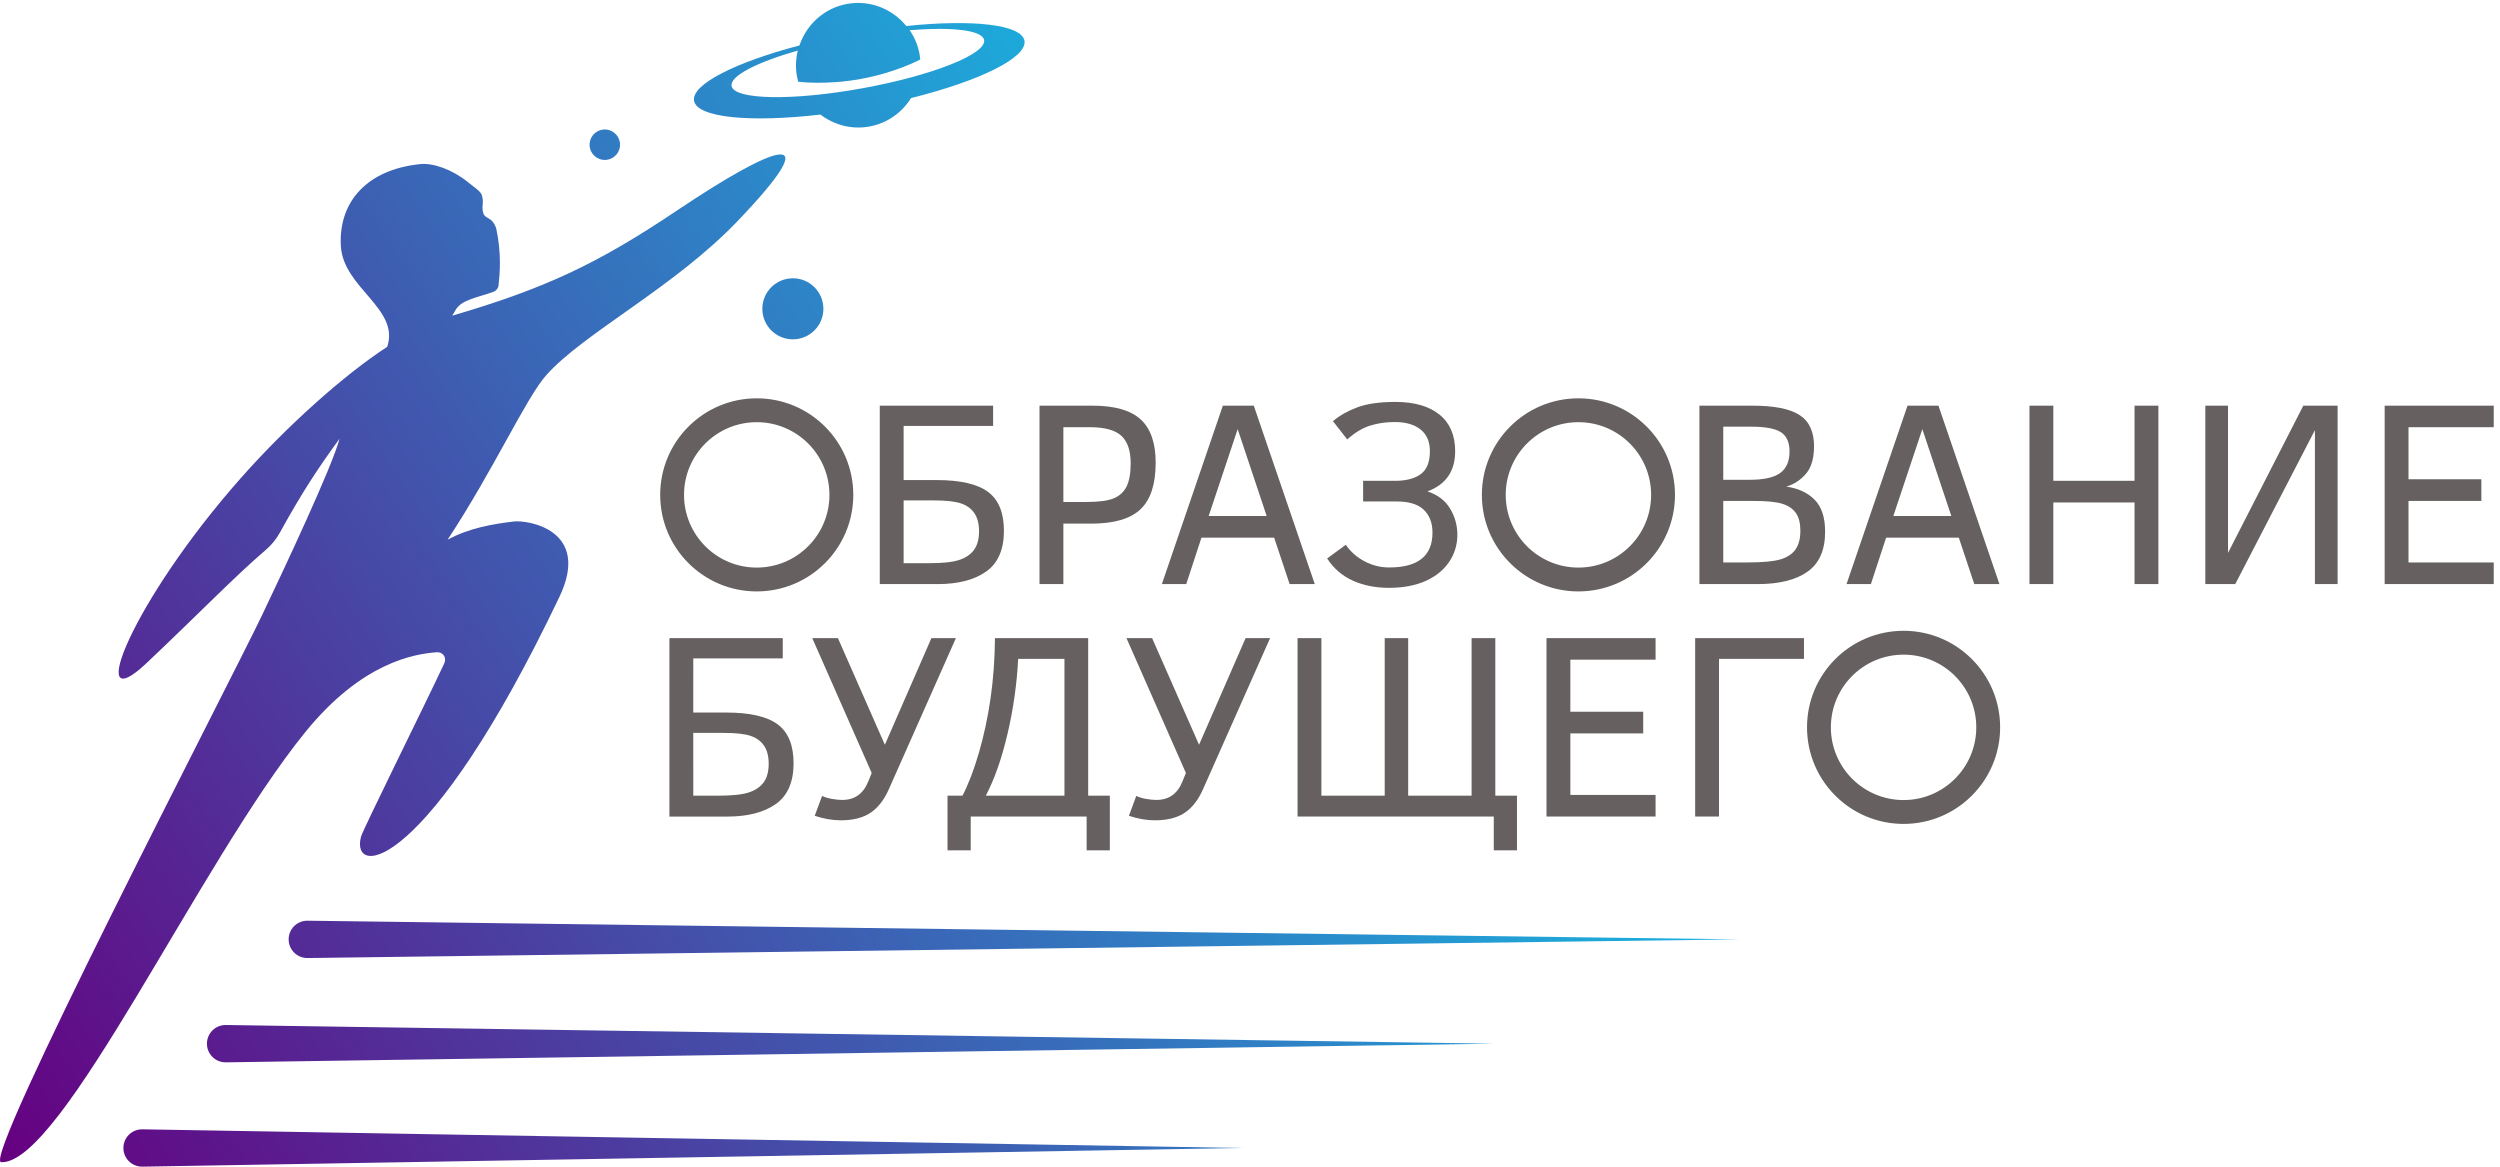
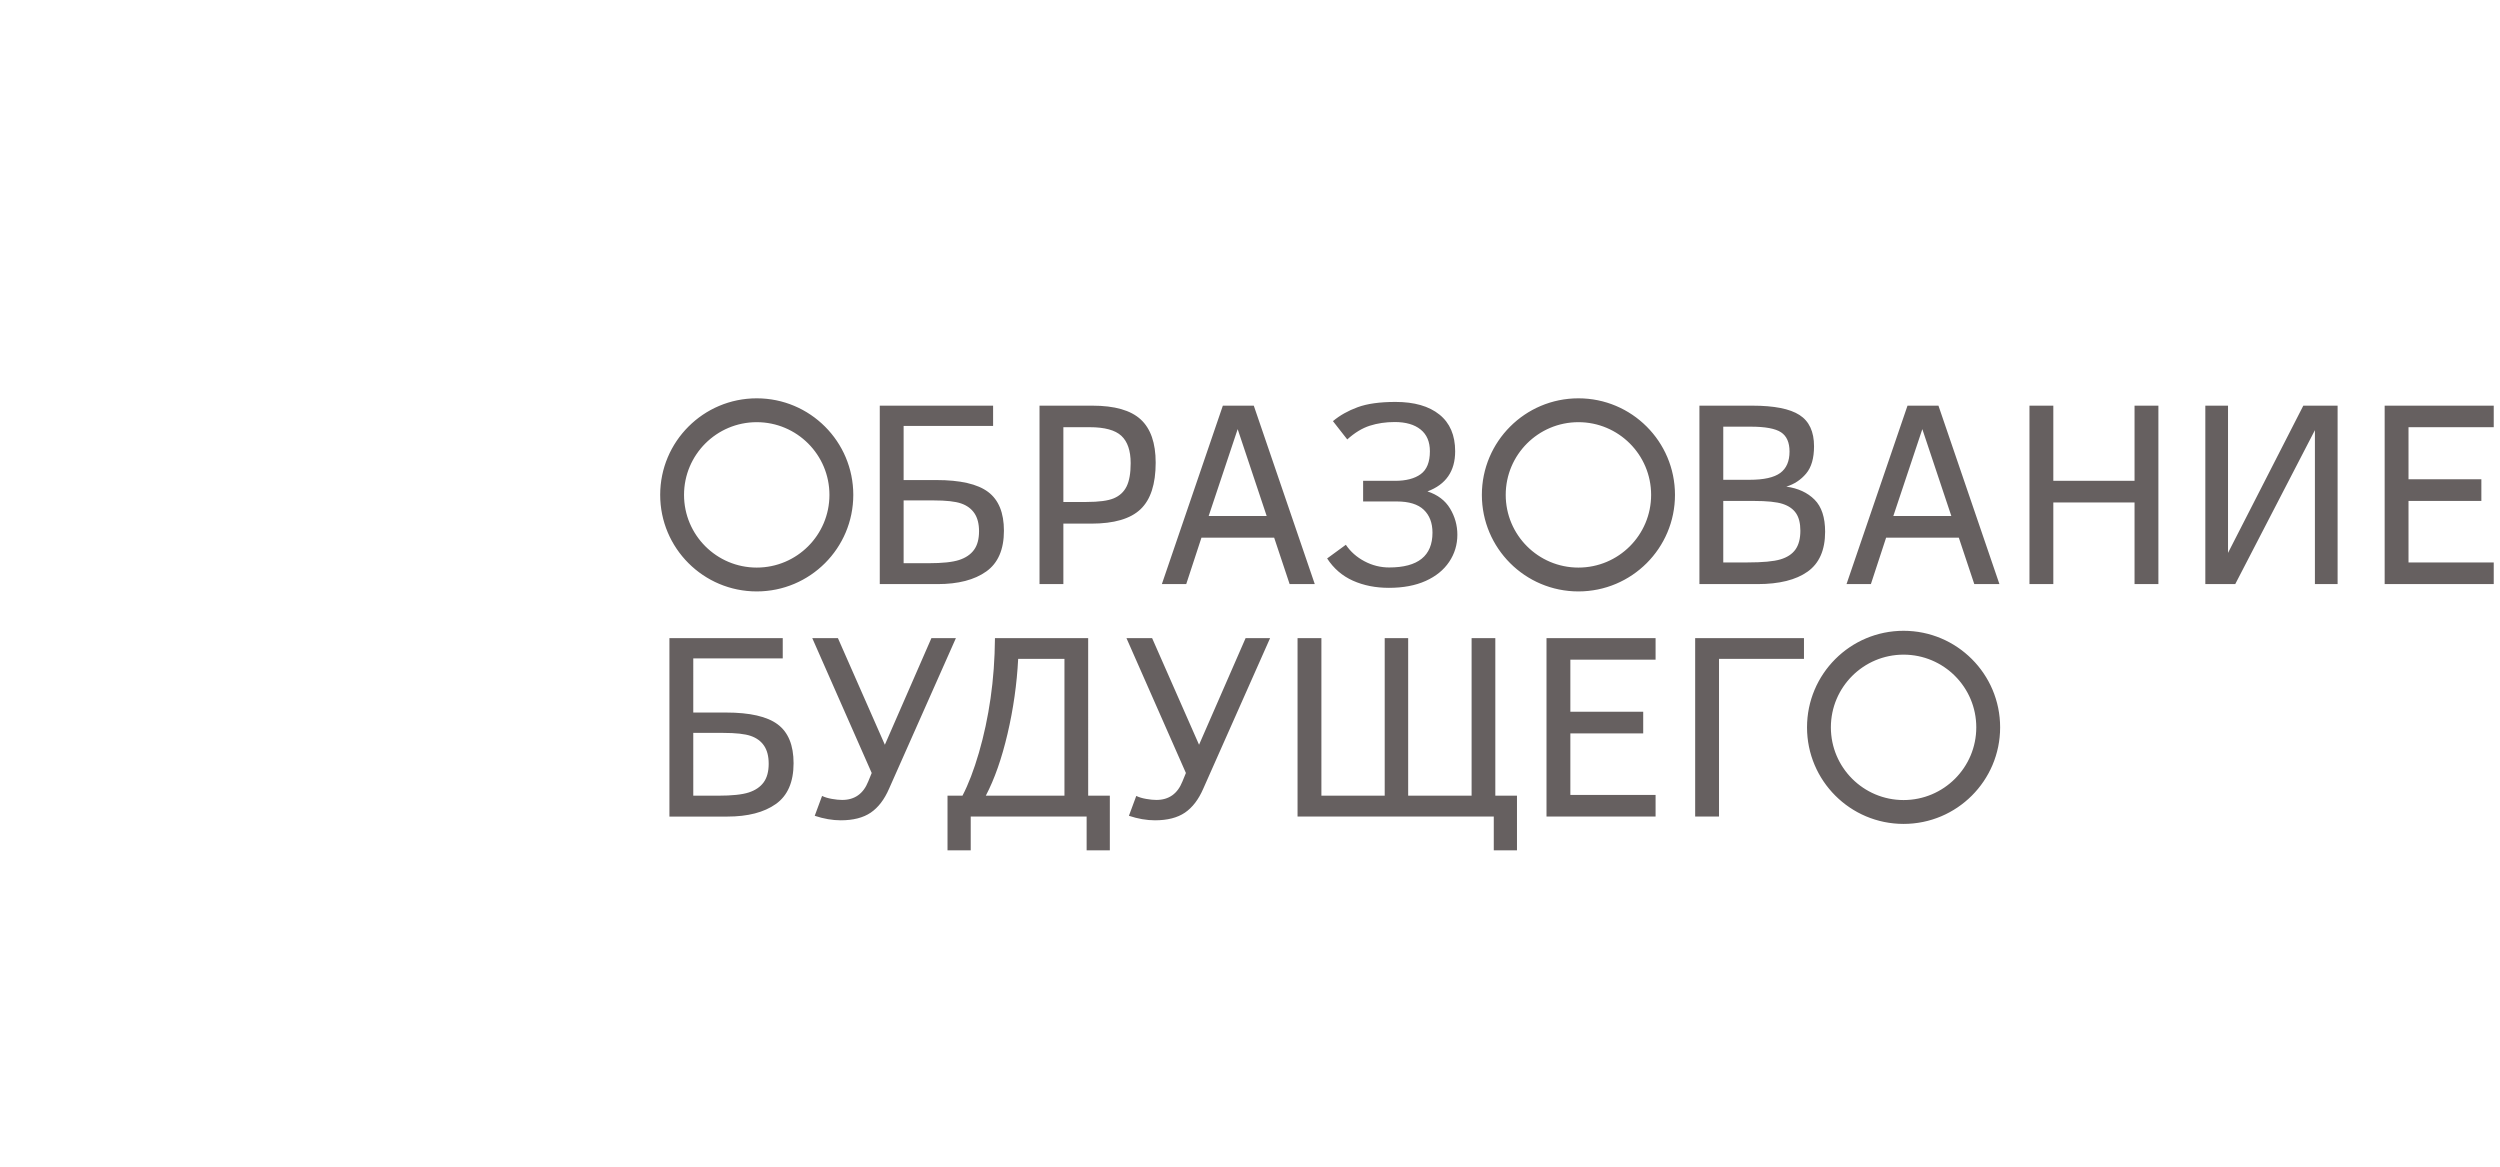
<svg xmlns="http://www.w3.org/2000/svg" xmlns:ns1="http://sodipodi.sourceforge.net/DTD/sodipodi-0.dtd" xmlns:ns2="http://www.inkscape.org/namespaces/inkscape" xmlns:xlink="http://www.w3.org/1999/xlink" viewBox="0 0 752.493 351.16" height="351.16" width="752.493" xml:space="preserve" id="svg2" version="1.1" ns1:docname="Logo_Obrazovanie_buduschego-_2_.svg" ns2:version="0.92.2 (5c3e80d, 2017-08-06)">
  <defs id="defs6">
    <linearGradient ns2:collect="always" id="linearGradient878">
      <stop style="stop-color:#660080;stop-opacity:1" offset="0" id="stop874" />
      <stop style="stop-color:#00eeff;stop-opacity:1" offset="1" id="stop876" />
    </linearGradient>
    <clipPath id="clipPath20">
-       <path id="path18" d="M 0,2633.69 V 0 h 5643.66 v 2633.69 z" />
+       <path id="path18" d="M 0,2633.69 h 5643.66 v 2633.69 z" />
    </clipPath>
    <linearGradient ns2:collect="always" xlink:href="#linearGradient878" id="linearGradient880" x1="2.641" y1="10.059" x2="3915.14" y2="2622.562" gradientUnits="userSpaceOnUse" />
  </defs>
  <g id="g14" transform="matrix(0.133,0,0,-0.133,0,351.16)">
    <g id="g917">
-       <path id="path22" style="fill:url(#linearGradient880);fill-opacity:1;fill-rule:nonzero;stroke:none" d="m 1863.1,1948.38 c 3.85,-37.95 -23.81,-71.84 -61.77,-75.7 -37.96,-3.84 -71.85,23.82 -75.69,61.77 -3.85,37.97 23.81,71.85 61.77,75.71 37.96,3.84 71.85,-23.82 75.69,-61.78 z m 88.74,492.15 c -157.81,-28.72 -290.42,-26.39 -296.17,5.2 -4.08,22.47 57.32,53.68 149.84,80.17 -4.54,-18.62 -5.54,-38.38 -1.89,-58.46 0.74,-4.09 1.74,-8.08 2.82,-12.02 0,0 60.98,-8.48 141.57,6.18 80.59,14.67 134.66,44.09 134.66,44.09 -0.38,4.07 -0.84,8.15 -1.59,12.24 -3.66,20.07 -11.56,38.22 -22.36,54.05 95.92,7.79 164.38,0.22 168.46,-22.26 5.75,-31.58 -117.52,-80.47 -275.34,-109.19 z m 99.28,140.89 c -31.41,38.43 -81.73,59.51 -134.01,50 -52.3,-9.51 -91.96,-46.97 -107.82,-94.01 -145,-38.03 -245.22,-88.47 -238.54,-125.25 6.97,-38.3 127.63,-49.64 286.03,-31.14 30.46,-23.33 70.08,-34.48 110.82,-27.06 40.71,7.41 73.88,31.8 94.18,64.37 154.75,38.49 263.69,91.6 256.71,129.9 -6.69,36.77 -118.26,48.68 -267.37,33.19 z M 2.641,10.059 C -43.02,11.859 517.922,1090.77 593.051,1248.05 c 52.086,109.04 159.082,337.06 175.398,399.46 -49.961,-68.85 -83.328,-119 -135.351,-213.11 -8.106,-14.68 -18.996,-27.9 -31.961,-38.95 -67.672,-57.59 -151.574,-144.46 -269.582,-255.92 -141.95,-134.06 -32.992,140.4 213.953,419.38 103.086,116.45 231.941,232.2 330.844,296.55 28.793,87.05 -99.989,132.77 -105.004,228.6 -5.262,100.44 60.164,172.61 179.558,184.84 29.403,3.01 72.294,-11.99 107.514,-40.38 17.35,-13.99 29.34,-21.25 32.02,-30.01 5.23,-17.11 -0.65,-22.11 2.48,-37.39 3.98,-19.39 19.1,-7.58 30.04,-37.4 12.35,-57.04 8.18,-103.16 5.29,-129.53 -0.71,-6.38 -5.36,-12.01 -11.63,-14.35 -33.02,-12.32 -72.79,-17.36 -85.67,-41.37 -2.35,-4.4 -5.08,-8.5 -7.7,-12.69 208.26,61.06 327.36,116.28 507.75,237.36 229.51,154.09 345.94,193.77 138.29,-23.19 -144.25,-150.71 -347.56,-253.02 -432.7,-348.32 -45.97,-51.46 -117.95,-212.25 -223.6,-372.8 47.73,26.14 102.07,35.61 149.74,41.23 31.54,3.73 175.86,-18.73 103.27,-170.72 C 967.797,664.941 792.051,651.301 817.004,746.73 c 4.246,16.231 146.894,303.12 188.496,392.4 5.99,12.87 -2.96,26.04 -16.875,25.02 C 938.387,1160.51 819.641,1141.94 690.988,983.539 452.523,689.891 139.457,4.66 2.641,10.059 Z M 1372.23,2278.5 c 18.94,1.92 32.75,18.84 30.83,37.77 -1.92,18.94 -18.84,32.75 -37.78,30.83 -18.95,-1.92 -32.74,-18.83 -30.82,-37.77 1.91,-18.95 18.82,-32.74 37.77,-30.83 z M 696.039,556.621 c -0.305,0 -0.801,0 -1.101,0 -23.336,-0.301 -42.004,-19.461 -41.704,-42.789 0.305,-23.344 19.469,-42.004 42.805,-41.703 L 3937.8,514.379 Z M 511.199,320.57 c -0.351,0 -0.894,0 -1.246,0 -23.328,-0.34 -41.973,-19.539 -41.625,-42.871 0.344,-23.34 19.535,-41.98 42.871,-41.629 L 3381.34,278.309 Z M 2810.9,42.262 322.238,0.012 C 298.902,-0.391 279.668,18.199 279.273,41.539 c -0.394,23.332 18.196,42.57 41.536,42.961 0.414,0.012 1.015,0.012 1.429,0 L 2810.9,42.262" ns2:connector-curvature="0" />
      <path id="path24" style="fill:#666060;fill-opacity:1;fill-rule:nonzero;stroke:none" d="m 5396.82,1318.41 v 403.82 h 246.85 v -48.73 h -192.88 v -117.87 h 164.87 v -49.02 h -164.87 v -139.18 h 192.88 v -49.02 z m -405.87,0 v 403.82 h 51.36 v -333.21 l 170.39,333.21 h 77.62 v -403.82 h -51.36 v 348.39 l -180.31,-348.39 z m -160.19,0 v 184.7 h -183.82 v -184.7 h -53.98 v 403.82 h 53.98 v -170.11 h 183.82 v 170.11 h 53.98 v -403.82 z m -545.91,154.06 h 131.3 l -65.65,196.66 z m -105.92,-154.06 138.01,403.82 h 70.03 l 138.01,-403.82 h -56.9 l -35.01,105.04 h -164.56 l -34.43,-105.04 z m -104.46,120.8 c 0,16.73 -3.27,29.9 -9.78,39.54 -6.51,9.62 -16.58,16.67 -30.2,21.14 -13.62,4.48 -35.59,6.72 -65.93,6.72 h -68.58 v -139.18 h 54.86 c 34.23,0 59.04,2.28 74.4,6.86 15.36,4.57 26.75,12.05 34.14,22.46 7.39,10.4 11.09,24.56 11.09,42.46 z m -24.52,179.16 c 0,20.61 -6.41,35.15 -19.24,43.61 -12.85,8.47 -35.71,12.7 -68.58,12.7 h -62.15 v -120.22 h 59.52 c 32.3,0 55.44,5.16 69.46,15.46 13.99,10.31 20.99,26.46 20.99,48.45 z m 80.54,-181.5 c 0,-41.43 -13.23,-71.54 -39.68,-90.3 -26.45,-18.77 -64.2,-28.16 -113.21,-28.16 h -131.59 v 403.82 h 119.63 c 49.4,0 85.05,-7.05 106.93,-21.15 21.89,-14.11 32.83,-37.69 32.83,-70.76 0,-27.04 -5.98,-47.66 -17.95,-61.85 -11.96,-14.21 -26.89,-24.03 -44.79,-29.47 26.65,-3.71 47.96,-13.53 63.91,-29.47 15.94,-15.95 23.92,-40.17 23.92,-72.66 z M 3045.82,1407.4 c 10.51,-15.56 24.55,-28.01 42.17,-37.34 17.59,-9.34 36.22,-14.01 55.87,-14.01 65.36,0 98.04,26.26 98.04,78.78 0,21.98 -6.57,39.24 -19.7,51.79 -13.12,12.55 -33.6,18.82 -61.42,18.82 h -75.86 v 46.68 h 72.07 c 25.09,0 44.54,5.06 58.35,15.18 13.81,10.11 20.72,27.32 20.72,51.65 0,21.58 -6.99,38.02 -21.01,49.3 -14,11.29 -33.55,16.93 -58.65,16.93 -20.23,0 -38.99,-2.78 -56.31,-8.31 -17.31,-5.55 -34.33,-15.91 -51.05,-31.08 l -32.4,41.43 c 15.56,13.03 34.19,23.53 55.88,31.51 21.68,7.98 50.24,11.97 85.64,11.97 42.59,0 75.76,-9.54 99.49,-28.59 23.73,-19.07 35.59,-46.8 35.59,-83.16 0,-44.94 -20.9,-75.19 -62.72,-90.75 23.14,-7.59 40.22,-20.52 51.2,-38.8 10.99,-18.29 16.5,-38.04 16.5,-59.24 0,-22.56 -6.19,-43.03 -18.54,-61.42 -12.35,-18.38 -30.11,-32.78 -53.24,-43.18 -23.16,-10.4 -50.88,-15.61 -83.17,-15.61 -30.14,0 -57.28,5.39 -81.4,16.19 -24.12,10.79 -43.58,27.58 -58.36,50.33 z m -310.45,65.07 h 131.3 l -65.65,196.66 z m -105.92,-154.06 138.01,403.82 h 70.03 l 138.02,-403.82 h -56.9 l -35.01,105.04 h -164.57 l -34.43,-105.04 z m -916.86,37.37 c -90.87,0 -164.54,73.67 -164.54,164.54 0,90.87 73.67,164.54 164.54,164.54 90.87,0 164.54,-73.67 164.54,-164.54 0,-90.87 -73.67,-164.54 -164.54,-164.54 z m 0,383.06 c -120.68,0 -218.51,-97.83 -218.51,-218.52 0,-120.68 97.83,-218.51 218.51,-218.51 120.68,0 218.52,97.83 218.52,218.51 0,120.69 -97.84,218.52 -218.52,218.52 z m 846.26,-146.74 c 0,28.2 -7.02,48.83 -21.02,61.86 -14,13.03 -37.93,19.54 -71.77,19.54 h -59.52 v -169.23 h 51.93 c 28.4,0 49.17,2.77 62.29,8.32 13.13,5.55 22.77,14.49 28.89,26.84 6.13,12.35 9.2,29.91 9.2,52.67 z m 56.6,1.16 c 0,-48.63 -11.43,-83.79 -34.29,-105.47 -22.86,-21.69 -59.95,-32.54 -111.31,-32.54 h -63.31 v -136.84 h -53.98 v 403.82 h 119.63 c 50.37,0 86.84,-10.41 109.41,-31.21 22.57,-20.82 33.85,-53.4 33.85,-97.76 z m -399.74,-155.22 c 0,16.73 -3.46,30.24 -10.36,40.56 -6.9,10.31 -16.97,17.75 -30.2,22.32 -13.22,4.57 -33.94,6.86 -62.15,6.86 h -67.98 v -142.11 h 56.6 c 31.12,0 54.13,2.44 69.01,7.3 14.89,4.86 26.12,12.5 33.7,22.91 7.59,10.4 11.38,24.46 11.38,42.16 z m -170.69,115.83 h 74.12 c 54.07,0 93.07,-8.94 117,-26.84 23.92,-17.89 35.89,-47.17 35.89,-87.82 0,-42.6 -13.38,-73.39 -40.13,-92.35 -26.75,-18.97 -63.36,-28.45 -109.85,-28.45 h -131.01 v 403.82 h 256.48 v -45.81 h -202.5 z m 1527.16,-198.09 c -90.87,0 -164.53,73.67 -164.53,164.54 0,90.87 73.66,164.54 164.53,164.54 90.88,0 164.54,-73.67 164.54,-164.54 0,-90.87 -73.66,-164.54 -164.54,-164.54 z m 0,383.06 c -120.68,0 -218.52,-97.83 -218.52,-218.52 0,-120.68 97.84,-218.51 218.52,-218.51 120.68,0 218.53,97.83 218.53,218.51 0,120.69 -97.85,218.52 -218.53,218.52" ns2:connector-curvature="0" />
      <path id="path26" style="fill:#666060;fill-opacity:1;fill-rule:nonzero;stroke:none" d="M 3890.36,1149.14 V 792.301 h -53.98 v 403.809 h 246.26 v -46.97 z m -390.4,-356.839 v 403.809 h 246.85 v -48.73 H 3553.94 V 1029.51 H 3718.8 V 980.488 H 3553.94 V 841.32 h 192.87 v -49.019 z m -563.42,0 v 403.809 h 53.97 V 839.559 h 143.27 v 356.551 h 53.1 V 839.559 h 143.55 v 356.551 h 53.68 V 839.559 h 49.03 V 715.852 h -52.52 v 76.449 z m -222.92,162.519 105.33,241.29 h 55.44 L 2723.24,855.621 c -10.69,-24.711 -24.56,-42.859 -41.58,-54.43 -17.02,-11.57 -39.64,-17.359 -67.83,-17.359 -18.88,0 -38.51,3.406 -58.94,10.207 l 16.63,44.941 c 6.03,-2.921 13.42,-5.16 22.17,-6.699 8.75,-1.582 16.54,-2.351 23.34,-2.351 28.21,0 47.86,13.91 58.95,41.73 l 7.88,19.25 -134.52,305.2 h 58.07 z M 2409,1149.14 h -104.74 c -2.92,-56.99 -10.95,-113.49 -24.08,-169.519 -13.13,-56.031 -29.51,-102.711 -49.16,-140.062 H 2409 Z M 2144.36,715.852 v 123.707 h 33.85 c 13.42,25.679 25.82,58.07 37.2,97.16 11.38,39.101 20.18,80.241 26.4,123.431 6.23,43.18 9.53,88.5 9.93,135.96 h 210.95 V 839.559 h 49.02 V 715.852 h -52.52 v 76.449 h -262.31 v -76.449 z m -141.8,238.968 105.33,241.29 h 55.43 L 2012.19,855.621 c -10.7,-24.711 -24.57,-42.859 -41.59,-54.43 -17.02,-11.57 -39.64,-17.359 -67.83,-17.359 -18.88,0 -38.51,3.406 -58.94,10.207 l 16.63,44.941 c 6.03,-2.921 13.42,-5.16 22.17,-6.699 8.75,-1.582 16.54,-2.351 23.34,-2.351 28.21,0 47.86,13.91 58.95,41.73 l 7.88,19.25 -134.52,305.2 h 58.07 z m -262.9,-42.898 c 0,16.726 -3.46,30.25 -10.36,40.558 -6.91,10.309 -16.98,17.758 -30.21,22.329 -13.22,4.562 -33.94,6.851 -62.14,6.851 h -67.98 V 839.559 h 56.6 c 31.12,0 54.13,2.429 69,7.3 14.89,4.86 26.12,12.5 33.71,22.911 7.58,10.402 11.38,24.449 11.38,42.152 z m -170.69,115.828 h 74.11 c 54.07,0 93.08,-8.94 117.01,-26.83 23.92,-17.9 35.88,-47.182 35.88,-87.818 0,-42.614 -13.38,-73.391 -40.12,-92.364 -26.75,-18.957 -63.37,-28.437 -109.86,-28.437 h -131 v 403.809 h 256.47 V 1150.3 H 1568.97 Z M 4308.06,829.672 c -90.87,0 -164.54,73.656 -164.54,164.539 0,90.869 73.67,164.529 164.54,164.529 90.87,0 164.54,-73.66 164.54,-164.529 0,-90.883 -73.67,-164.539 -164.54,-164.539 z m 0,383.058 c -120.68,0 -218.52,-97.84 -218.52,-218.519 0,-120.691 97.84,-218.531 218.52,-218.531 120.68,0 218.52,97.84 218.52,218.531 0,120.679 -97.84,218.519 -218.52,218.519" ns2:connector-curvature="0" />
    </g>
  </g>
</svg>